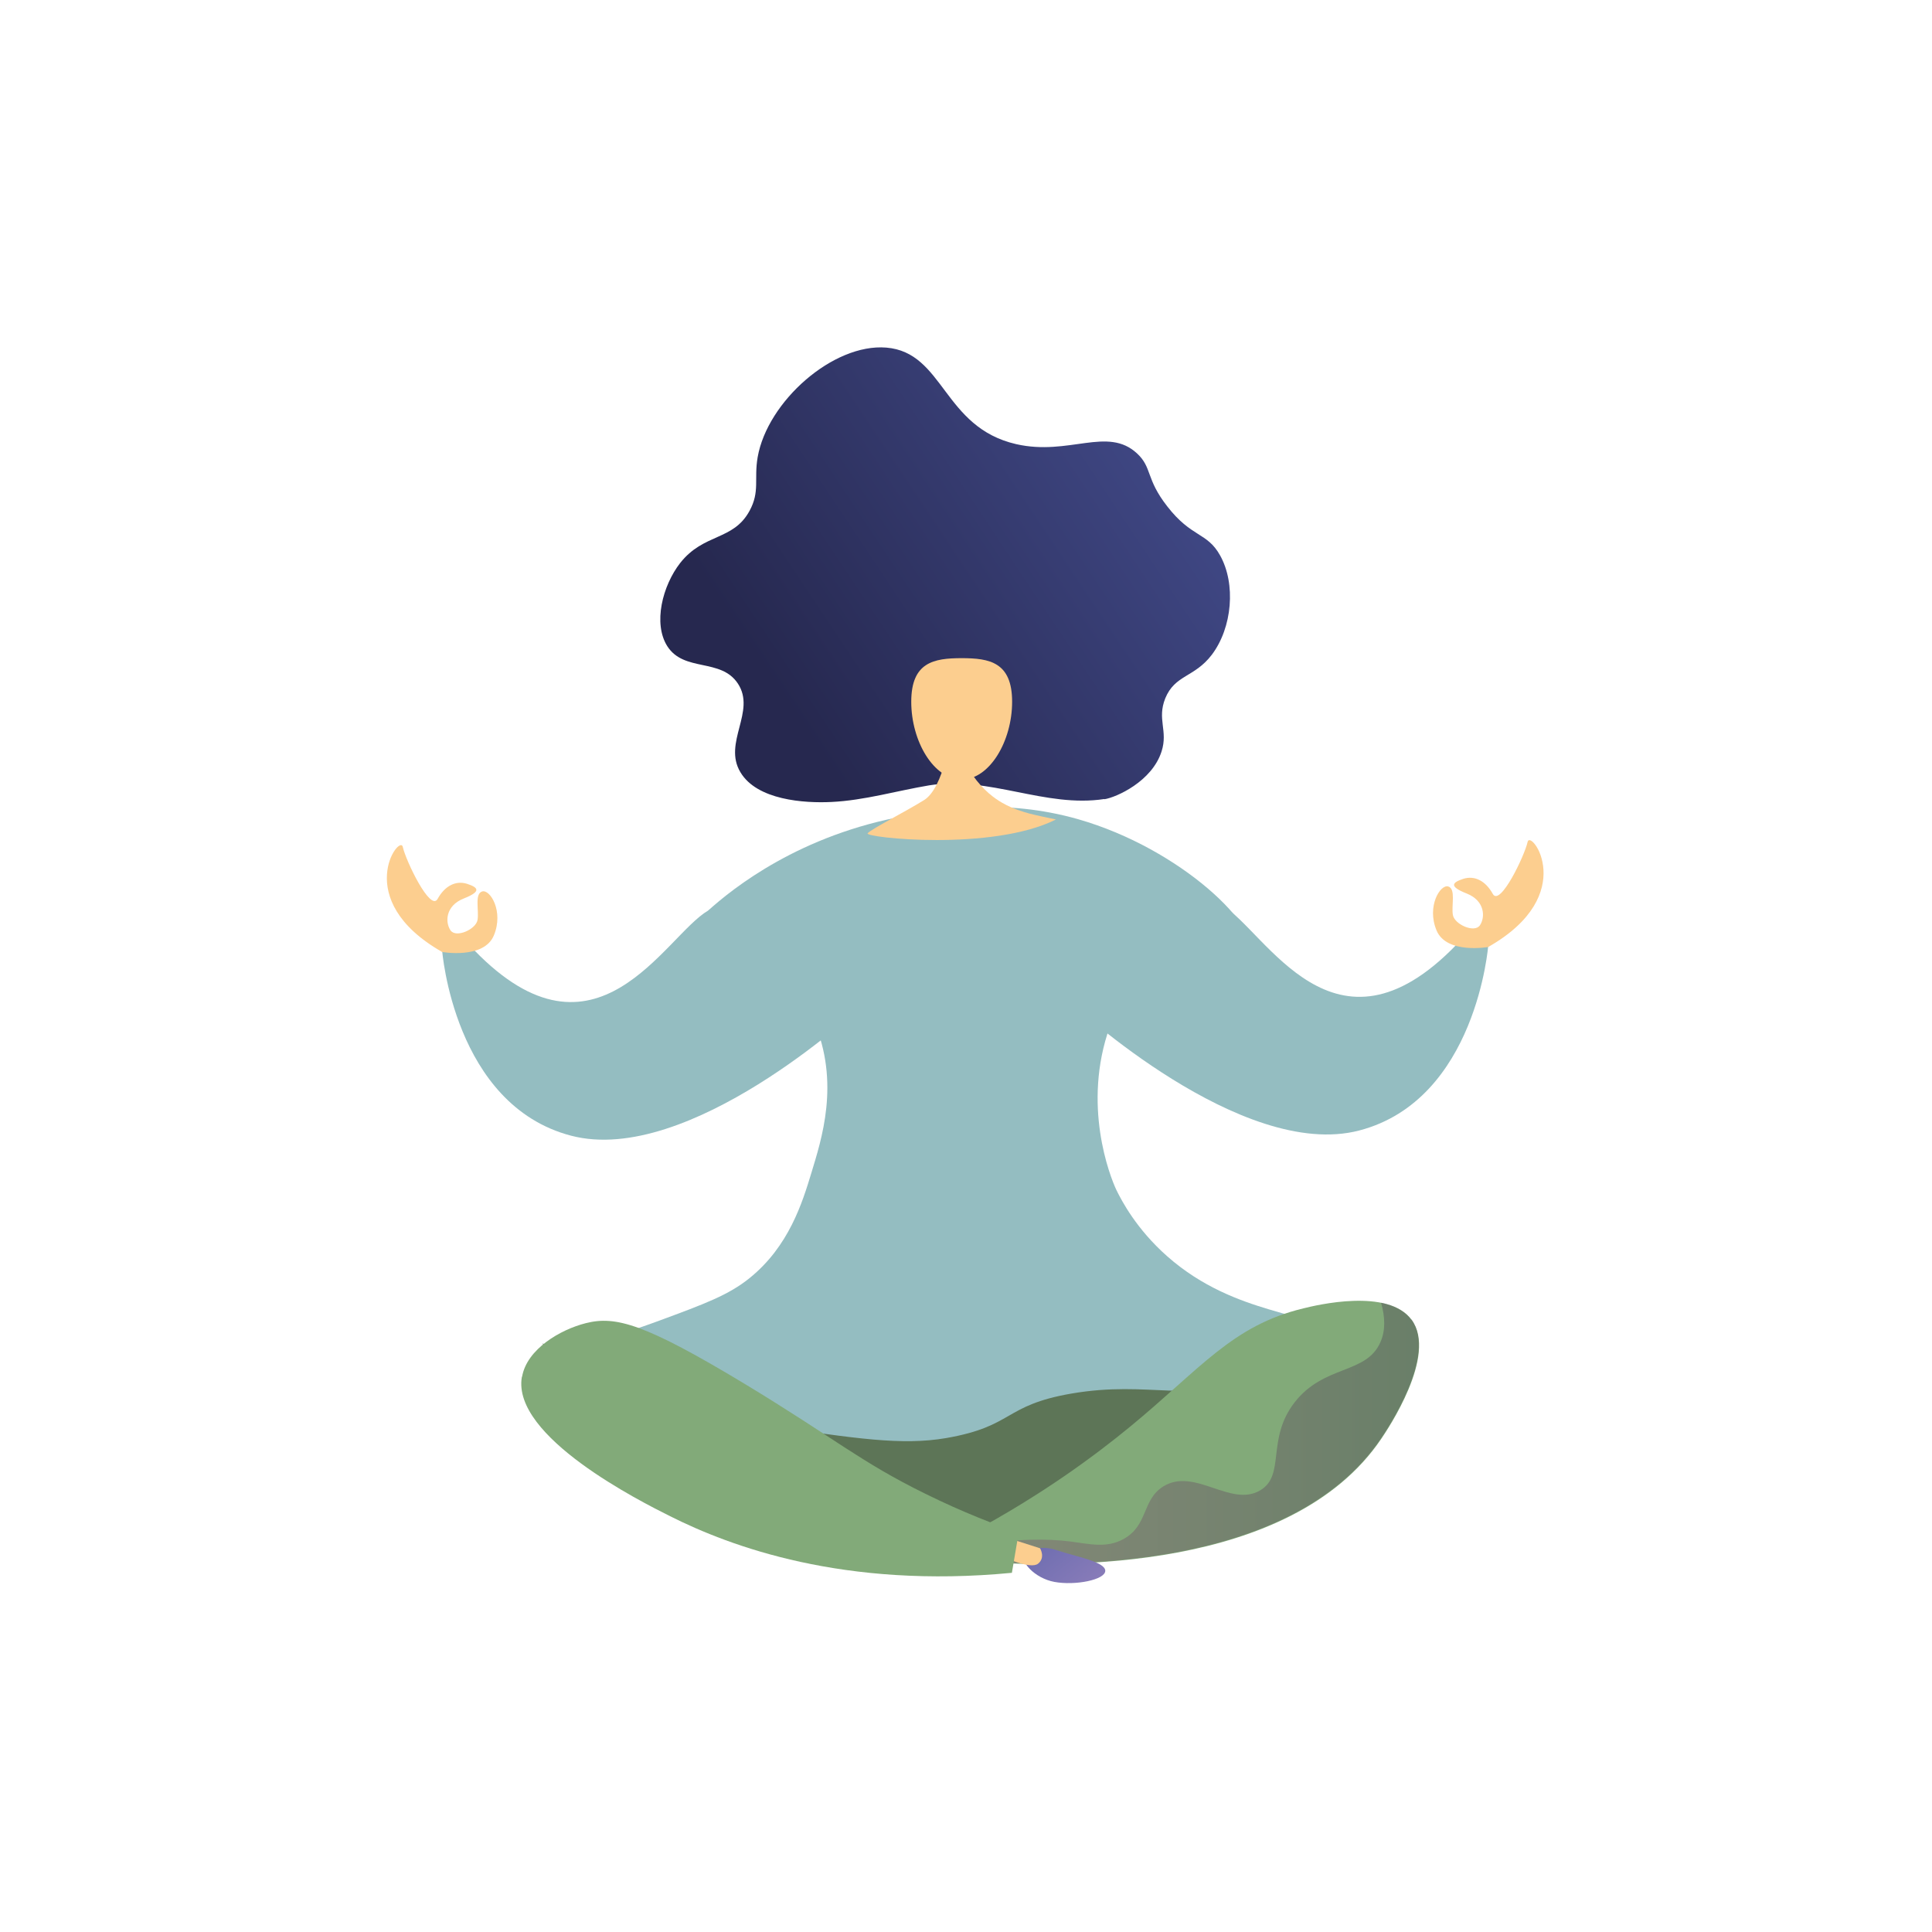
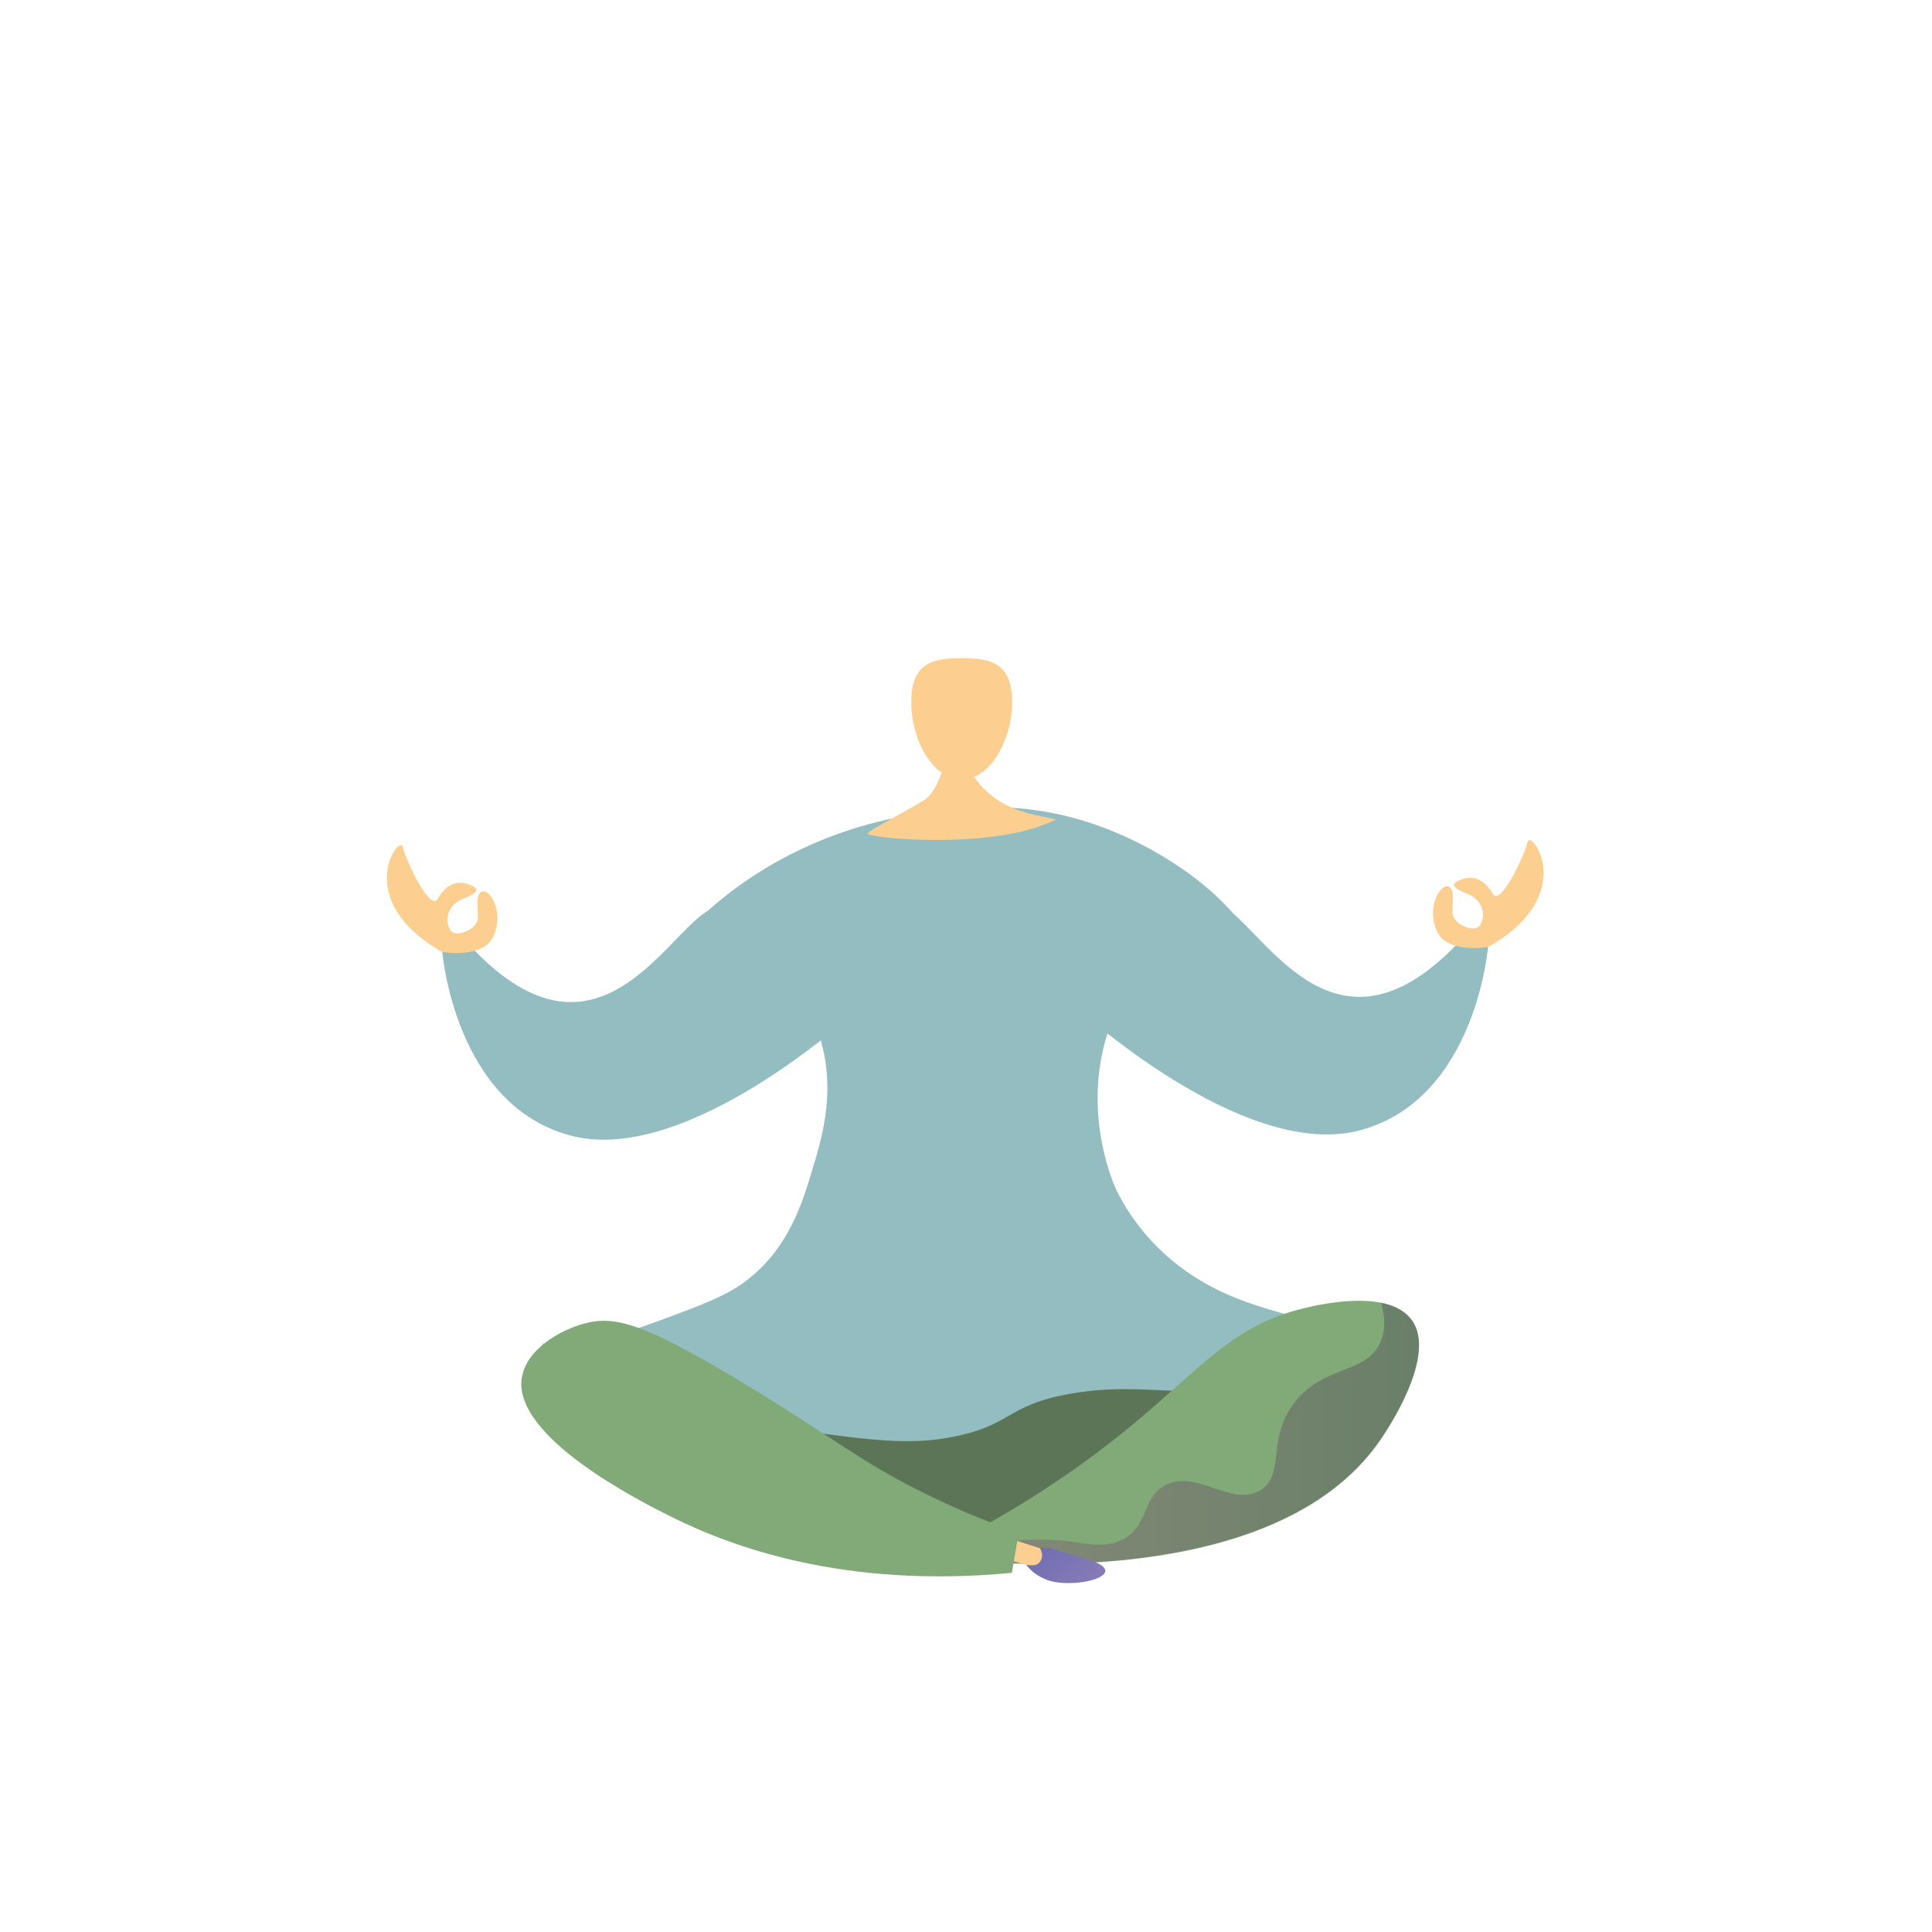
<svg xmlns="http://www.w3.org/2000/svg" version="1.1" viewBox="0 0 850.4 850.4">
  <defs>
    <style>
      .cls-1 {
        fill: #5d7557;
      }

      .cls-2, .cls-3 {
        isolation: isolate;
      }

      .cls-4 {
        fill: url(#Naamloos_verloop);
      }

      .cls-3 {
        fill: url(#Naamloos_verloop_4);
        mix-blend-mode: multiply;
        opacity: .3;
      }

      .cls-5 {
        fill: #82aa79;
      }

      .cls-6 {
        fill: #94bdc1;
      }

      .cls-7 {
        fill: url(#Naamloos_verloop_5);
      }

      .cls-8 {
        fill: #fcce8f;
      }
    </style>
    <linearGradient id="Naamloos_verloop" data-name="Naamloos verloop" x1="-2069.5" y1="-821.3" x2="-2149.4" y2="-600.1" gradientTransform="translate(1717.2 2070.7) rotate(36.5)" gradientUnits="userSpaceOnUse">
      <stop offset="0" stop-color="#444d8e" />
      <stop offset="1" stop-color="#26284f" />
    </linearGradient>
    <linearGradient id="Naamloos_verloop_4" data-name="Naamloos verloop 4" x1="427.3" y1="859.2" x2="624.5" y2="859.2" gradientTransform="translate(0 -228.4)" gradientUnits="userSpaceOnUse">
      <stop offset="0" stop-color="#8b3a78" />
      <stop offset="1" stop-color="#311b44" />
    </linearGradient>
    <linearGradient id="Naamloos_verloop_5" data-name="Naamloos verloop 5" x1="483.2" y1="935.6" x2="445.2" y2="888.4" gradientTransform="translate(0 -228.4)" gradientUnits="userSpaceOnUse">
      <stop offset="0" stop-color="#9080bb" />
      <stop offset="1" stop-color="#5a62aa" />
    </linearGradient>
  </defs>
  <g class="cls-2">
    <g id="Laag_1">
      <g id="Laag_1-2">
        <g>
-           <path class="cls-4" d="M486.1,351.8c5.2-.8,21-7.8,25.2-21.1,2.9-9.1-2.1-14,1.6-23.3,4.3-10.5,12.8-9.1,20.5-19.2,9-11.9,10.7-31.2,3.6-43.8-5.7-10.2-12.5-7.7-23.2-21.5-9.5-12.1-6.6-17.1-13.3-23.3-13-12.1-29.9,1.2-53.2-4.1-32.3-7.4-31.7-40.4-57.2-42.5-23.4-1.9-52.3,23.7-56.6,48.2-1.7,9.8,1.1,15.1-3.6,23.7-7.2,13.2-20.1,9.7-30.5,22.9-7.8,10-12,26.6-5.7,36.6,7.4,11.6,23.6,5.1,31.1,16.5,8.1,12.3-6.7,26,1.1,39,7.3,12.3,28.1,13.7,40.1,13.1,14.5-.7,28.6-4.9,42.9-7.3,26.6-4.3,51.1,10,77.2,6h0Z" />
          <polygon class="cls-1" points="400.5 621.8 557.9 582.4 565.7 620.7 421.6 687.2 307.5 659 238.7 591.4 400.5 621.8" />
          <path class="cls-6" d="M550.9,421.6c5.3-12.8-30.9-48-76.3-61-32.9-9.4-60.9-4.2-75.4-1.6-47.1,8.3-76.5,31.9-87.5,41.8,9,4.9,34,19.9,46.4,48.3,11.9,27.5,3.4,52.7-1,67.3-3.9,12.8-9.8,32.2-27.2,46.2-9.2,7.4-19.4,11.2-39.7,18.7-24,8.9-38.8,11.3-38.7,16.1,0,6.1,24.5,11.1,23.6,14.9,0,.3-.2.3-.3.5-.3,2.7,27,9.2,61.6,14.4,40.4,6.1,60.6,9.1,80,5.8,30.1-5.2,25.1-14.4,55.2-19.6,35.1-6,51.1,4.9,82.9-7.3,5.4-2.1,26.8-10.3,26.2-18.9-.8-10.6-36.1-7-66.9-34.2-13.6-12-20.1-24.5-22.4-29.2-2.9-6.1-15.2-37.6-2.9-71.9.7-2,1.3-3,2.1-4.3,14.9-25.5,55.4-14.1,60.3-26.2v.2h0Z" />
          <path class="cls-8" d="M418.6,322.7s-3,24-11.9,29.5-23.2,12.7-24.8,14.6c-1.6,1.9,54.9,8,82.9-6.1h0c-9.2-1.9-11.7-2.6-11.7-2.6-2.5-.7-7.2-2-11.9-4.7-3.2-1.8-8.3-5.4-13-12.1v-13.3c.1,0-9.6-5.4-9.6-5.4h0Z" />
          <g>
            <path class="cls-5" d="M427.3,674.8c31.3-16.8,54.4-33.9,70.1-46.8,30.9-25.4,45-44.6,76.3-52.1,5.6-1.4,37.4-9.1,47.7,5.1,11.4,15.6-10.7,48.3-13.4,52.3-39.9,59.1-141.6,56.3-173.4,54.4-2.4-4.3-4.8-8.6-7.1-12.9h-.2Z" />
            <path class="cls-3" d="M621.2,580.9c-3-4.1-7.9-6.4-13.3-7.5,1.8,6.3,2,12.3-.3,17.4-6.2,14.2-24.7,9.8-37.7,26.4-12.7,16.3-3.9,32.1-15.2,38.8-12.9,7.7-28.9-10.3-42.7-1.7-9.4,5.9-6.5,17-17.4,23.1-7.6,4.2-15,2.2-23.6,1.1-9.9-1.2-23.4-1.5-40.4,2,1.3,2.3,2.6,4.6,3.9,7,31.9,1.9,133.5,4.7,173.4-54.4,2.7-4,24.8-36.7,13.4-52.3h-.1Z" />
            <path class="cls-7" d="M450.9,683.6s5.7-4.1,14.1-1.3c8.3,2.8,21.5,5.1,21.5,9.1s-13.2,6.6-22.4,4.9c-8.7-1.6-15.6-9.2-13.2-12.8h0Z" />
            <path class="cls-8" d="M442.5,676.6l15.3,4.9s2.5,4.1-.9,6.8c-3.4,2.6-15-2.9-15-2.9l.6-8.8Z" />
            <path class="cls-5" d="M229.7,606.1c-4.5,26.3,52.3,54.8,65.3,61.3,26.5,13.3,76.4,32,150.4,24.9,1-5.9,2-11.8,3-17.7-9.8-3.3-24.3-8.8-41.1-17.1-28.7-14.1-39.6-24.2-79.4-48.3-44.1-26.6-56.9-30.1-70-26.8-11.2,2.8-26,11.4-28.1,23.6h-.1,0Z" />
          </g>
          <path class="cls-8" d="M445.5,308.9c0,17.3-9.9,34.2-22.2,34.2s-22.2-16.8-22.2-34.2,9.9-19.2,22.2-19.2,22.2,1.8,22.2,19.2Z" />
          <path class="cls-6" d="M194.6,418.2s5.1,68.2,56.8,81.7,125.8-55.3,125.8-55.3c0,0-46.4-55-65.5-43.8-19.2,11.2-49.2,73-103,17.4h-14.1Z" />
          <path class="cls-8" d="M194.4,419s18.6,3.4,23-7.3c4.4-10.6-1.7-20.4-5.2-19.3-3.4,1.1-1.3,8.3-2,12.5s-9.5,8.1-11.9,4.6-2.3-10.8,5.8-14,6.3-4.9,1.4-6.5c-4.9-1.5-9.7.9-12.9,6.7-3.2,5.7-14-16.9-15.3-22.9s-23,23.1,17.1,46.1h0Z" />
          <path class="cls-6" d="M655.1,415.9s-5.1,68.2-56.8,81.7-125.8-55.3-125.8-55.3c0,0,46.4-55,65.5-43.8s49.2,73,103,17.4h14.1Z" />
          <path class="cls-8" d="M655.3,416.8s-18.6,3.4-23-7.3c-4.4-10.6,1.7-20.4,5.2-19.3,3.4,1.1,1.3,8.3,2,12.5s9.5,8.1,11.9,4.6,2.3-10.8-5.8-14-6.3-4.9-1.4-6.5c4.9-1.5,9.7.9,12.9,6.7,3.2,5.7,14-16.9,15.3-22.9s23,23.1-17.1,46.1h0Z" />
        </g>
      </g>
    </g>
  </g>
</svg>